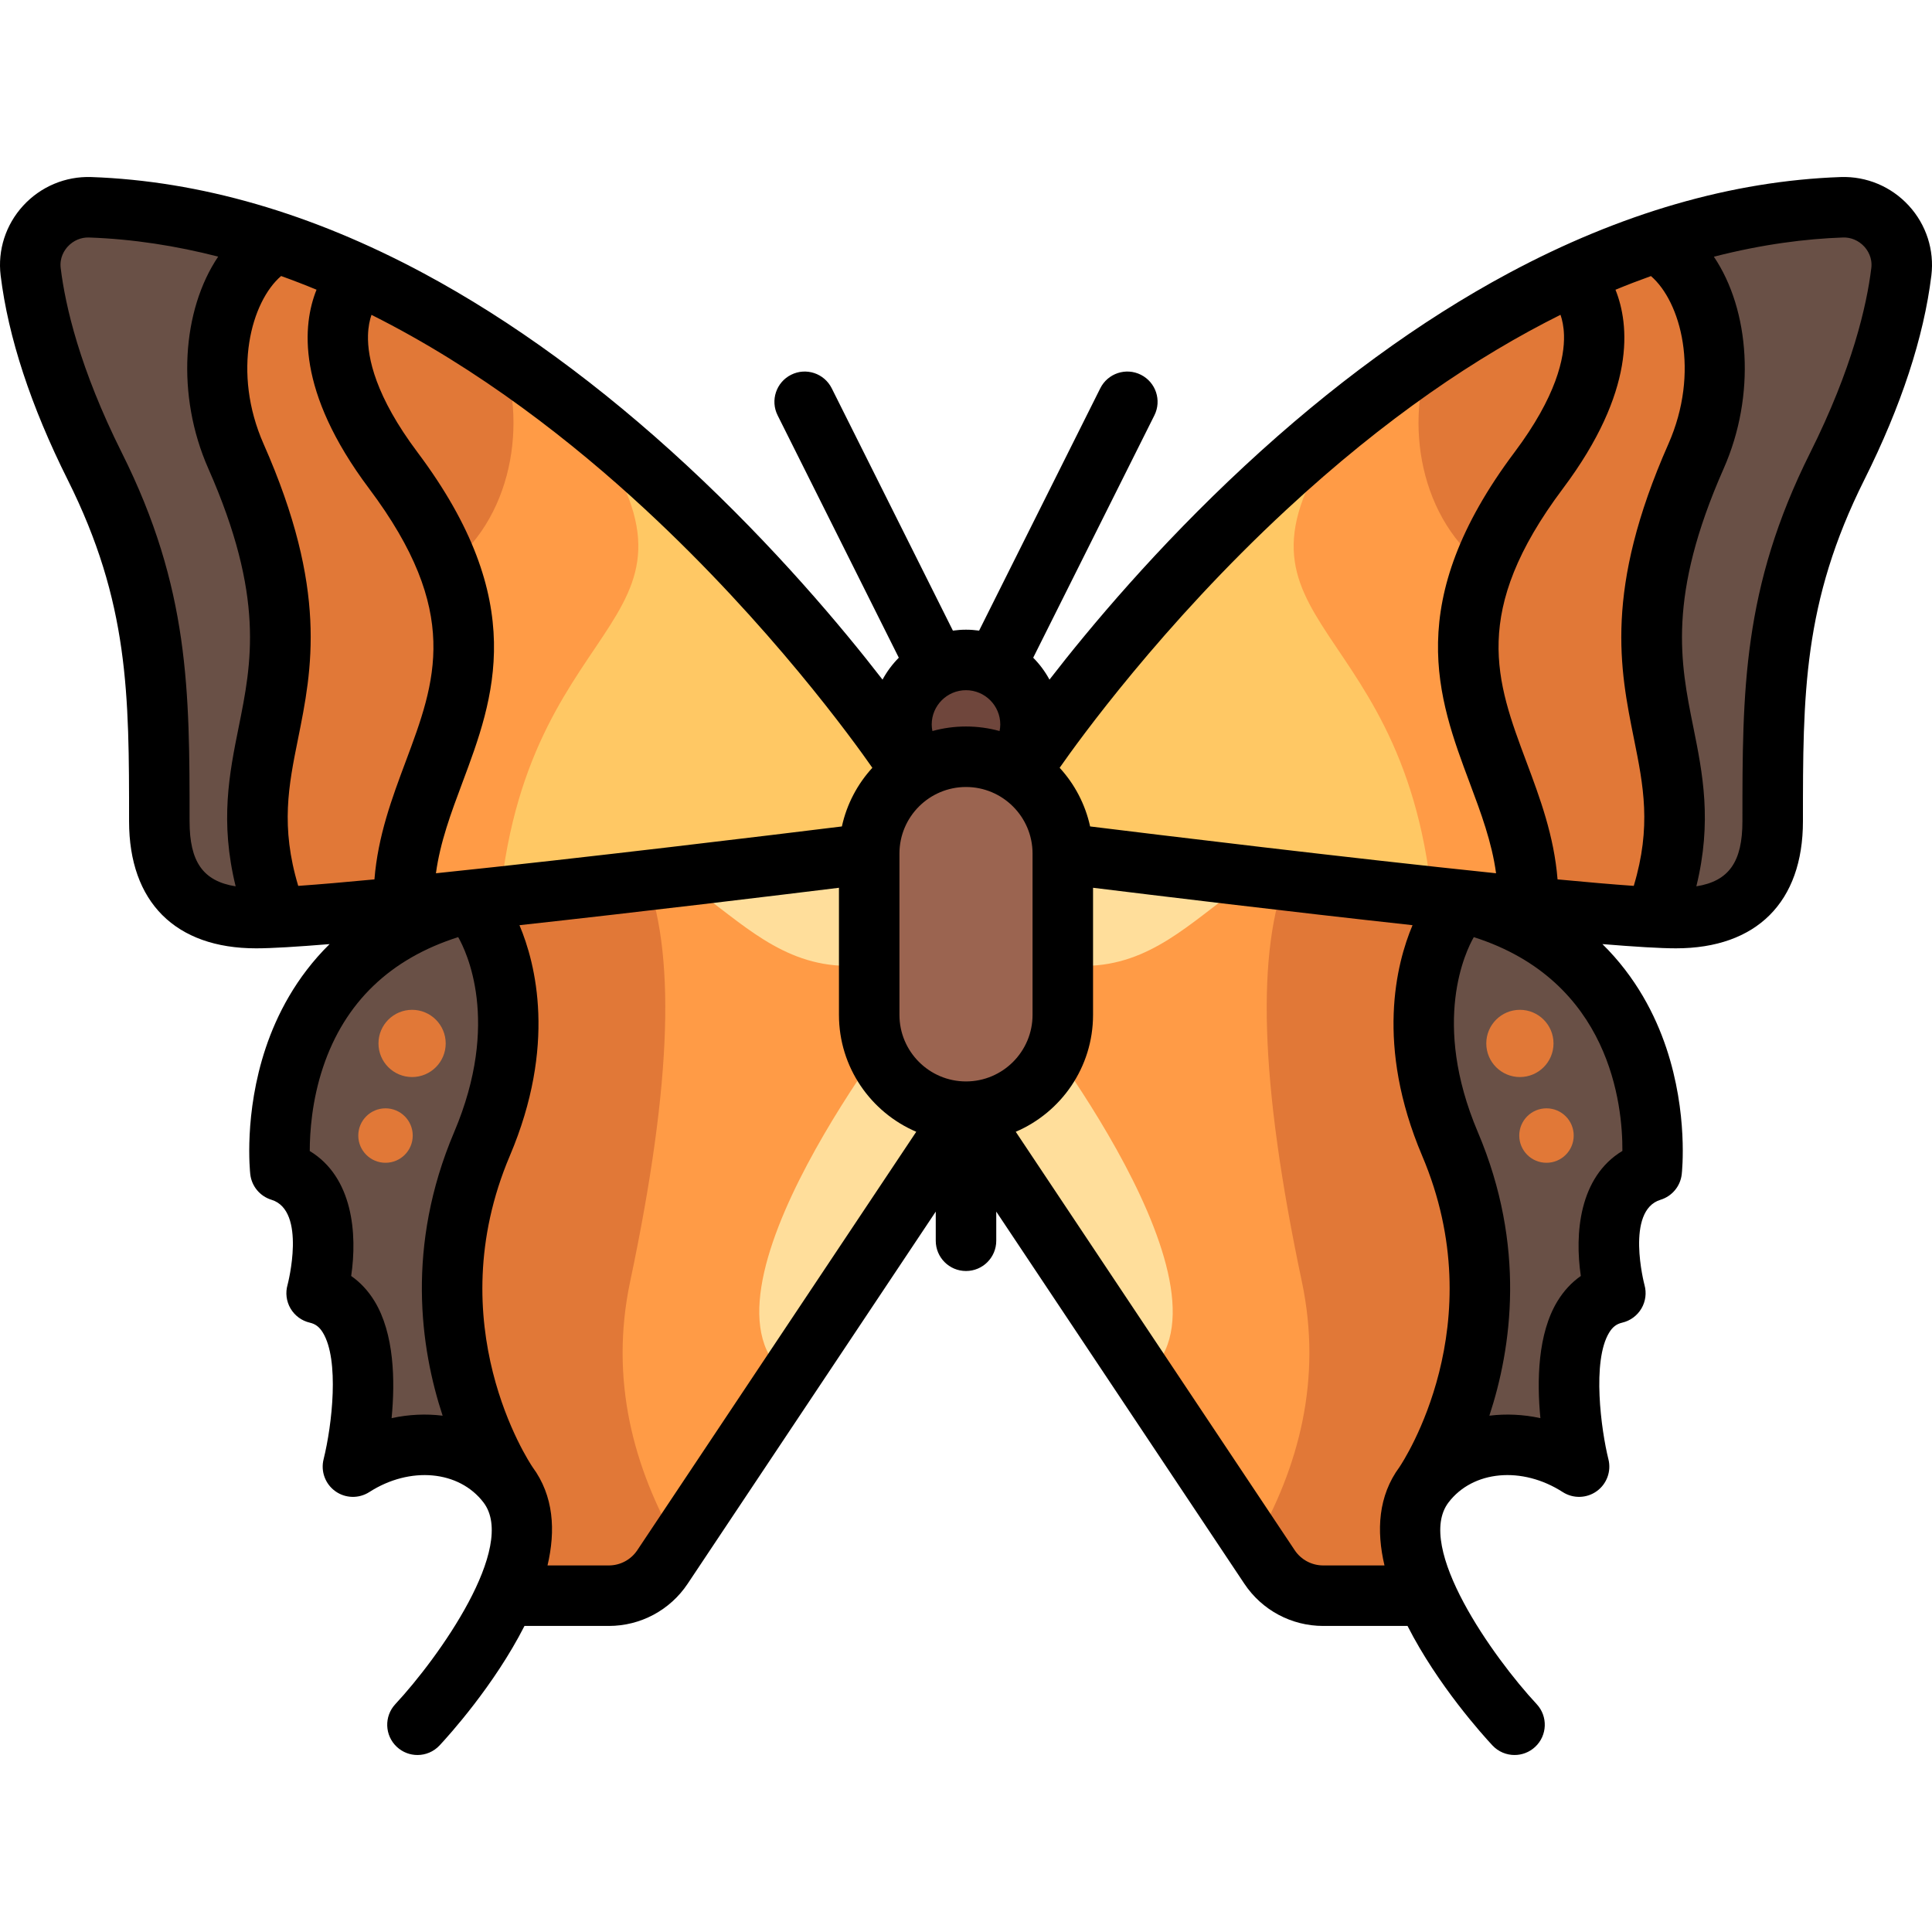
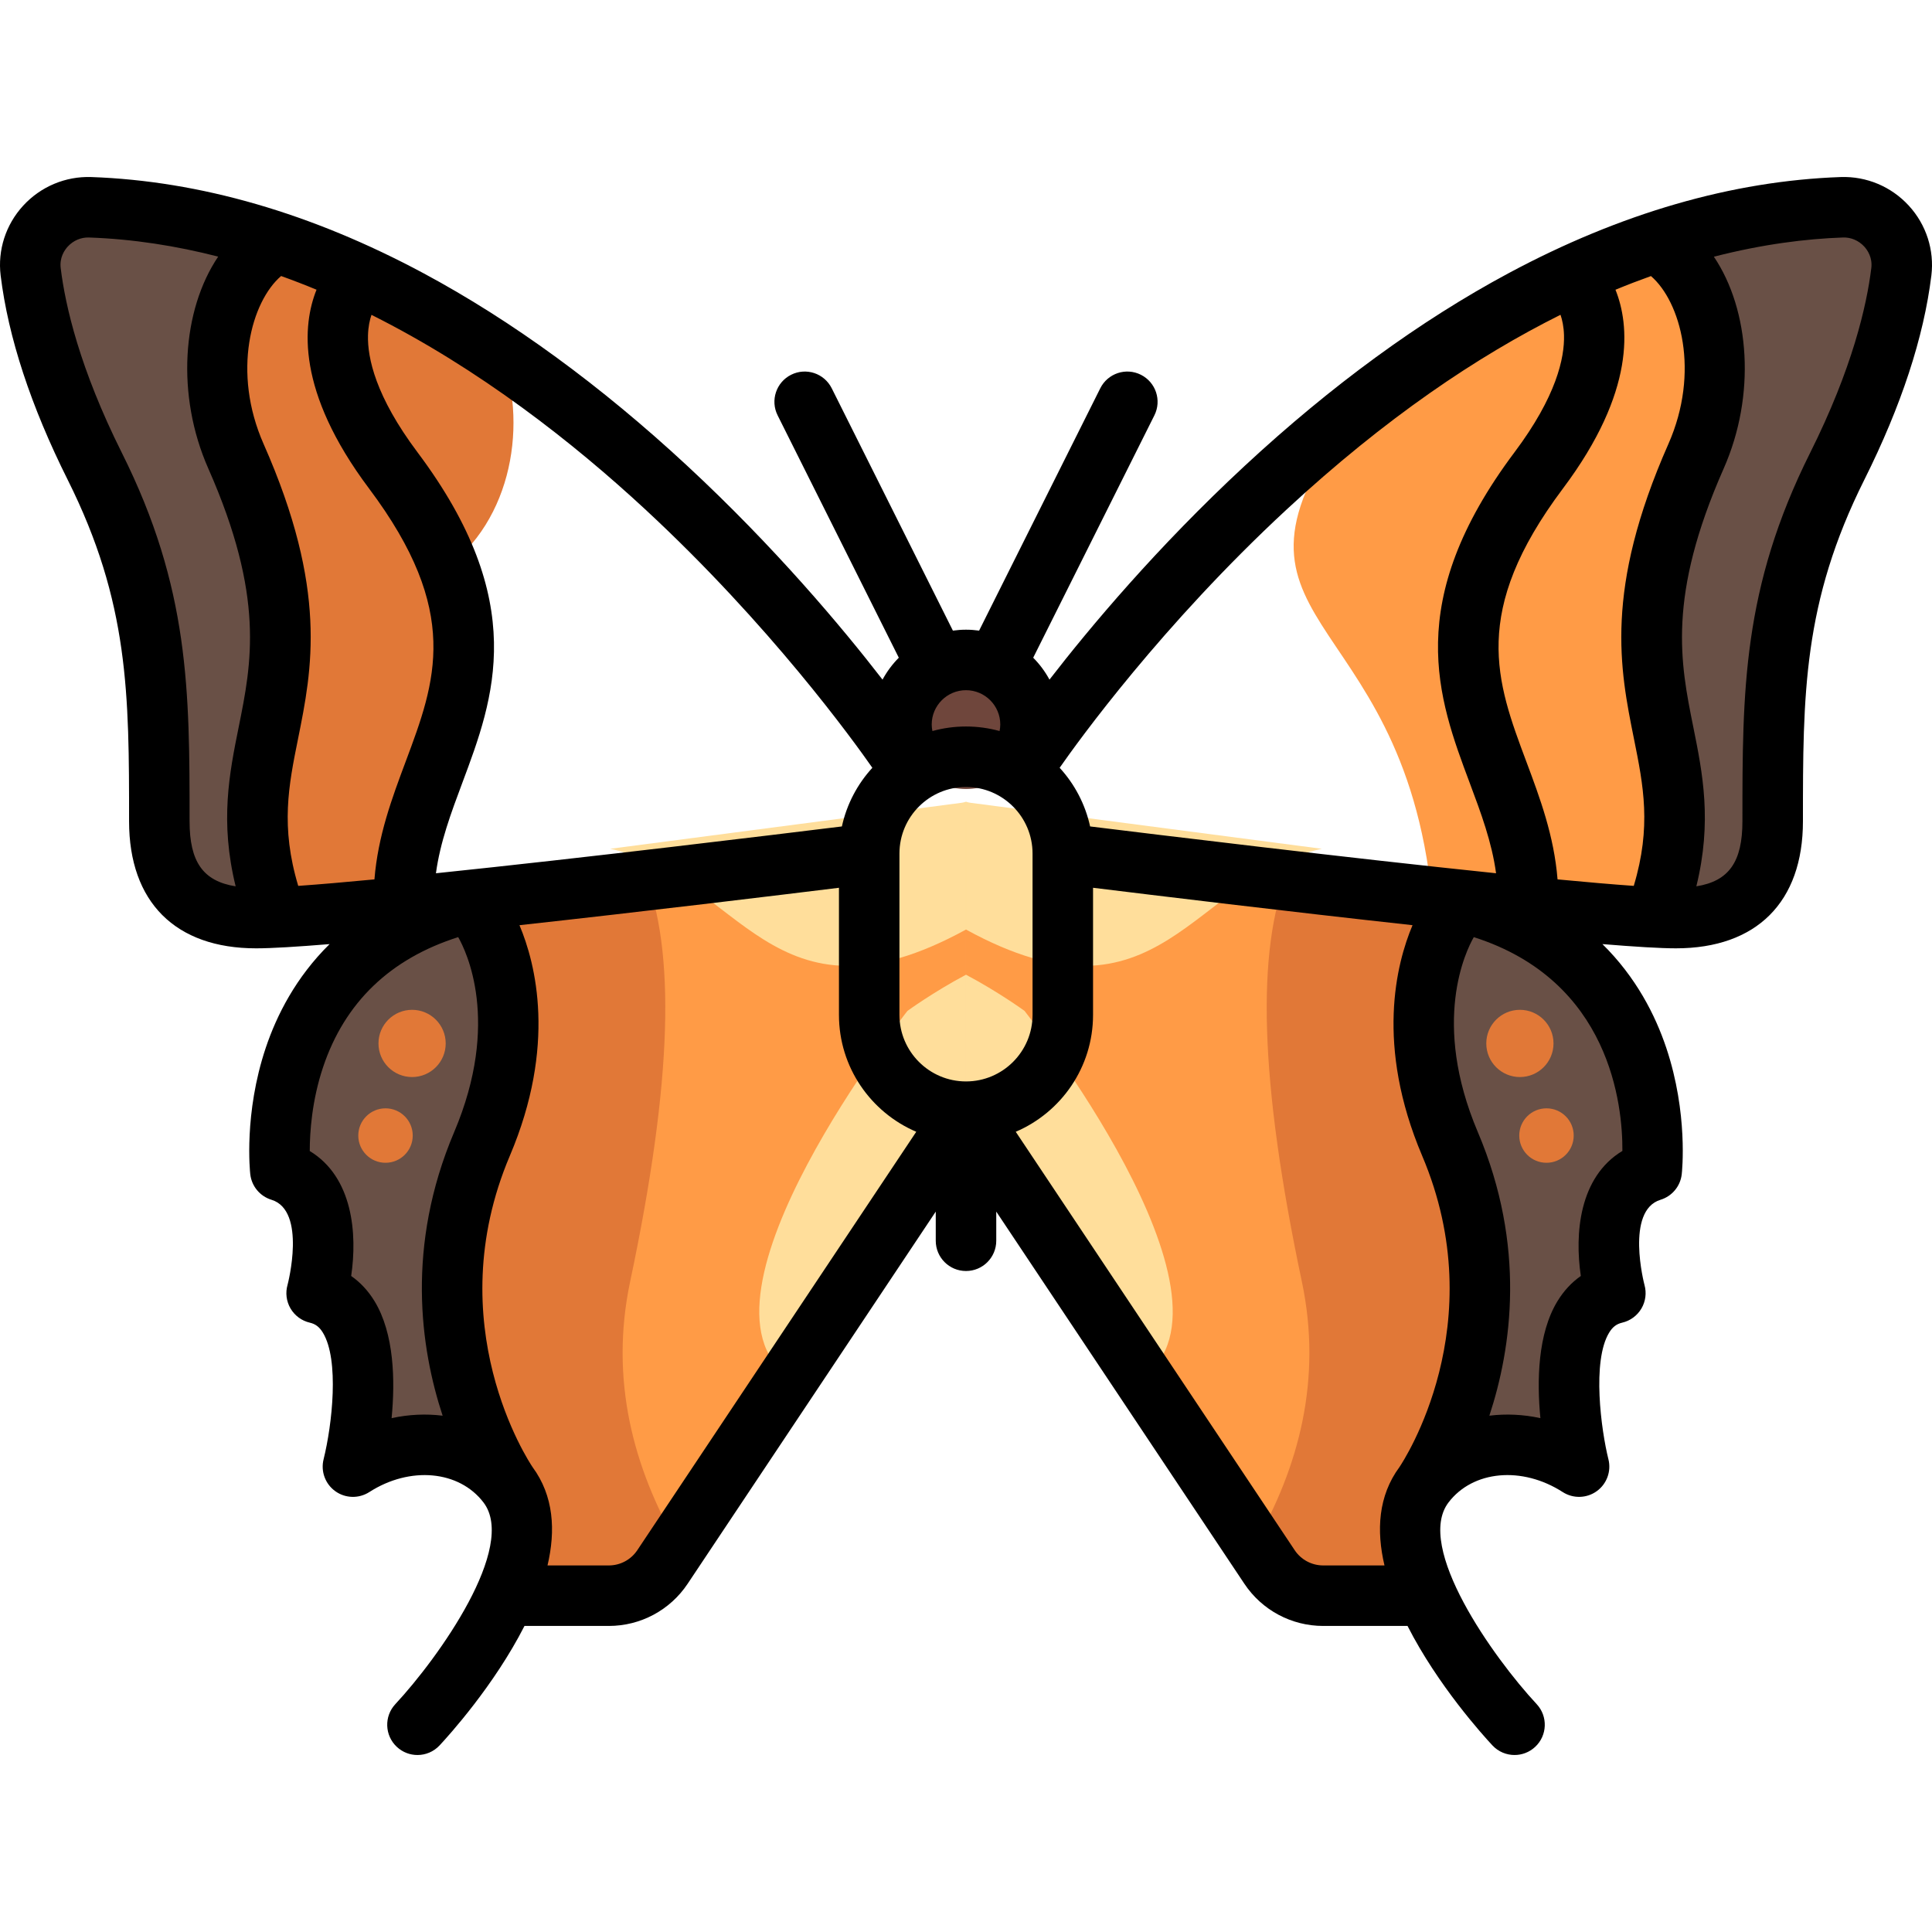
<svg xmlns="http://www.w3.org/2000/svg" version="1.1" id="Layer_1" x="0px" y="0px" viewBox="0 0 512 512" style="enable-background:new 0 0 512 512;" xml:space="preserve">
  <path style="fill:#FF9B46;" d="M388.592,238.572c55.532,14.349,49.119,71.712,49.119,71.712c-17.459,5.344-9.62,32.423-9.62,32.423  c-19.952,4.632-9.62,45.962-9.62,45.962c-14.964-9.62-32.332-6.701-40.975,4.632c-6.041,7.923-4.133,18.929,0.583,29.573h-27.415  c-5.719,0-11.058-2.858-14.23-7.616l-80.434-120.651v-76.96L388.592,238.572z" />
  <path style="fill:#E17837;" d="M437.711,310.285c-17.459,5.344-9.62,32.423-9.62,32.423c-19.952,4.632-9.62,45.962-9.62,45.962  c-14.964-9.62-32.332-6.701-40.975,4.632c-6.041,7.923-4.133,18.929,0.583,29.573h-27.415c-5.719,0-11.058-2.858-14.23-7.616  l-3.991-5.988c11.705-20.294,18.04-43.69,12.566-69.613c-11.322-53.617-12.042-87.97-3.699-108.547l47.283,7.462  C444.125,252.921,437.711,310.285,437.711,310.285z" />
  <path style="fill:#695046;" d="M437.711,310.285c-17.459,5.344-9.62,32.423-9.62,32.423c-19.952,4.632-9.62,45.962-9.62,45.962  c-14.595-9.382-31.414-6.772-40.256,3.872c7.087-13.185,22.985-49.872,6.052-89.382c-13.749-32.082-3.772-54.541,3.052-64.787  l1.273,0.201C444.125,252.921,437.711,310.285,437.711,310.285z" />
  <g>
    <path style="fill:#FFDE9B;" d="M255.999,258.309c8.582,4.547,15.499,9.576,15.499,9.576s60.392,76.247,31.423,97.105   l-46.922-70.383L255.999,258.309L255.999,258.309z" />
    <path style="fill:#FFDE9B;" d="M350.3,224.939c-34.442,7.317-42.637,49.716-94.299,21.402v-33.876   c0.314,0.106,0.643,0.207,1.111,0.271L350.3,224.939z" />
  </g>
-   <path style="fill:#FFC864;" d="M488.117,54.93c9.321-0.327,16.889,7.84,15.755,17.099c-1.413,11.53-5.638,28.849-16.992,51.557  c-17.102,34.204-17.102,59.858-17.102,94.062c0,17.102-8.551,25.653-25.653,25.653c-25.653,0-171.022-17.102-171.022-17.102v-25.653  C273.102,200.545,367.357,59.161,488.117,54.93z" />
  <path style="fill:#FF9B46;" d="M358.536,109.377c35.78-28.339,80.489-52.727,129.581-54.447c9.321-0.327,16.889,7.84,15.755,17.099  c-1.413,11.53-5.638,28.849-16.992,51.557c-17.102,34.204-17.102,59.858-17.102,94.062c0,17.102-8.551,25.653-25.653,25.653  c-9.537,0-35.624-2.364-64.63-5.335C371.535,158.859,316.392,166.875,358.536,109.377z" />
  <g>
    <circle style="fill:#E17837;" cx="409.833" cy="300.934" r="7.215" />
    <circle style="fill:#E17837;" cx="402.789" cy="276.521" r="8.907" />
-     <path style="fill:#E17837;" d="M378.81,94.504c19.899-13.467,41.923-25.001,65.464-32.106c11.34,9.841,16.351,34.179,7.14,56.888   c-27.05,66.693,4.431,78.298-9.14,123.967c-6.687-0.148-18.815-1.076-33.797-2.454l-0.009-0.423   c-1.105-31.008-23.258-52.119-12.071-88.005c-19.538-12.397-24.348-38.407-17.591-57.866   C378.808,94.505,378.809,94.505,378.81,94.504z" />
  </g>
  <path style="fill:#695046;" d="M451.415,119.287c9.214-22.718,4.196-47.067-7.153-56.901c-0.001,0,0,0-0.002,0  c14.118-4.262,28.78-6.929,43.855-7.458c9.321-0.327,16.889,7.84,15.754,17.099c-1.412,11.53-5.637,28.849-16.992,51.557  c-17.102,34.204-17.102,59.858-17.102,94.062c0,17.102-8.551,25.653-25.653,25.653c-0.541,0-1.208-0.018-1.852-0.033  C455.855,197.587,424.363,185.987,451.415,119.287z" />
  <path style="fill:#FF9B46;" d="M123.407,238.572c-55.532,14.349-49.119,71.712-49.119,71.712c17.459,5.344,9.62,32.423,9.62,32.423  c19.952,4.632,9.62,45.962,9.62,45.962c14.964-9.62,32.332-6.701,40.975,4.632c6.041,7.923,4.133,18.929-0.583,29.573h27.415  c5.719,0,11.058-2.858,14.23-7.616l80.434-120.651v-76.96L123.407,238.572z" />
  <path style="fill:#E17837;" d="M74.289,310.285c17.459,5.344,9.62,32.423,9.62,32.423c19.952,4.632,9.62,45.962,9.62,45.962  c14.964-9.62,32.332-6.701,40.975,4.632c6.041,7.923,4.133,18.929-0.583,29.573h27.415c5.719,0,11.058-2.858,14.23-7.616  l3.991-5.988c-11.705-20.294-18.04-43.69-12.566-69.613c11.322-53.617,12.042-87.97,3.699-108.547l-47.283,7.462  C67.875,252.921,74.289,310.285,74.289,310.285z" />
  <path style="fill:#695046;" d="M74.289,310.285c17.459,5.344,9.62,32.423,9.62,32.423c19.952,4.632,9.62,45.962,9.62,45.962  c14.595-9.382,31.414-6.772,40.256,3.872c-7.087-13.185-22.985-49.872-6.052-89.382c13.749-32.082,3.772-54.541-3.052-64.787  l-1.273,0.201C67.875,252.921,74.289,310.285,74.289,310.285z" />
  <g>
    <path style="fill:#FFDE9B;" d="M255.999,258.309c-8.582,4.547-15.499,9.576-15.499,9.576s-60.392,76.247-31.423,97.105   l46.922-70.383V258.309z" />
    <path style="fill:#FFDE9B;" d="M161.7,224.939c34.442,7.317,42.637,49.716,94.299,21.402v-33.876   c-0.314,0.106-0.643,0.207-1.111,0.271L161.7,224.939z" />
  </g>
-   <path style="fill:#FFC864;" d="M23.883,54.93c-9.321-0.327-16.889,7.84-15.755,17.099c1.413,11.53,5.638,28.849,16.992,51.557  c17.102,34.204,17.102,59.858,17.102,94.062c0,17.102,8.551,25.653,25.653,25.653c25.653,0,171.022-17.102,171.022-17.102v-25.653  C238.897,200.545,144.642,59.161,23.883,54.93z" />
-   <path style="fill:#FF9B46;" d="M153.464,109.377C117.684,81.037,72.974,56.65,23.883,54.93c-9.321-0.327-16.889,7.84-15.755,17.099  c1.413,11.53,5.638,28.849,16.992,51.557c17.102,34.204,17.102,59.858,17.102,94.062c0,17.102,8.551,25.653,25.653,25.653  c9.537,0,35.624-2.364,64.63-5.335C140.465,158.859,195.607,166.875,153.464,109.377z" />
  <circle style="fill:#6F463C;" cx="255.998" cy="191.993" r="17.102" />
-   <path style="fill:#9B6450;" d="M255.999,294.607L255.999,294.607c-14.168,0-25.653-11.485-25.653-25.653v-42.755  c0-14.168,11.485-25.653,25.653-25.653l0,0c14.168,0,25.653,11.485,25.653,25.653v42.755  C281.653,283.122,270.168,294.607,255.999,294.607z" />
  <g>
    <circle style="fill:#E17837;" cx="102.164" cy="300.934" r="7.215" />
    <circle style="fill:#E17837;" cx="109.208" cy="276.521" r="8.907" />
    <path style="fill:#E17837;" d="M133.189,94.504c-19.899-13.467-41.923-25.001-65.464-32.106   c-11.34,9.841-16.351,34.179-7.14,56.888c27.05,66.693-4.431,78.298,9.14,123.967c6.687-0.148,18.815-1.076,33.797-2.454   l0.009-0.423c1.105-31.008,23.258-52.119,12.071-88.005c19.538-12.397,24.348-38.407,17.591-57.866   C133.191,94.505,133.19,94.505,133.189,94.504z" />
  </g>
  <path style="fill:#695046;" d="M60.584,119.287c-9.214-22.718-4.196-47.067,7.153-56.901c0.001,0,0,0,0.002,0  c-14.118-4.262-28.78-6.929-43.855-7.458c-9.321-0.327-16.889,7.84-15.754,17.099c1.412,11.53,5.637,28.849,16.992,51.557  c17.102,34.204,17.102,59.858,17.102,94.062c0,17.102,8.551,25.653,25.653,25.653c0.541,0,1.208-0.018,1.852-0.033  C56.145,197.587,87.637,185.987,60.584,119.287z" />
  <path d="M505.861,54.509c-4.64-5.062-11.21-7.82-18.026-7.59c-28.782,1.009-58.406,9.584-88.05,25.485  c-23.445,12.577-46.967,29.75-69.914,51.045c-23.246,21.572-41.006,42.77-51.75,56.66c-1.154-2.141-2.611-4.096-4.312-5.808  l32.116-64.232c1.981-3.96,0.375-8.776-3.585-10.755c-3.96-1.982-8.776-0.375-10.755,3.585l-32.111,64.223  c-1.136-0.158-2.295-0.246-3.474-0.246c-1.179,0-2.338,0.088-3.474,0.246l-32.111-64.223c-1.98-3.96-6.795-5.566-10.755-3.585  c-3.96,1.98-5.566,6.795-3.585,10.755l32.116,64.232c-1.701,1.712-3.157,3.667-4.312,5.808  c-10.744-13.889-28.503-35.086-51.75-56.66c-22.947-21.294-46.469-38.468-69.914-51.045C82.57,56.501,52.946,47.926,24.164,46.918  c-6.808-0.23-13.386,2.528-18.026,7.59c-4.617,5.034-6.791,11.776-5.968,18.494c2.004,16.357,7.986,34.582,17.779,54.167  c16.256,32.512,16.256,56.825,16.256,90.477c0,21.398,12.272,33.67,33.67,33.67c4.113,0,10.919-0.418,19.468-1.121  c-8.913,8.77-14.01,18.817-16.92,27.494c-5.836,17.406-4.173,32.85-4.099,33.499c0.36,3.171,2.566,5.828,5.619,6.762  c9.385,2.873,4.316,22.353,4.266,22.528c-0.612,2.114-0.328,4.387,0.786,6.285c1.114,1.898,2.959,3.255,5.102,3.753  c1.507,0.35,2.54,1.135,3.454,2.627c4.424,7.219,2.471,24.435,0.202,33.582c-0.797,3.19,0.433,6.543,3.105,8.458  c2.671,1.917,6.242,2.006,9.008,0.23c10.777-6.927,23.786-5.744,30.264,2.75c8.984,11.779-11.856,41.091-23.358,53.445  c-3.021,3.237-2.846,8.31,0.391,11.33c1.545,1.442,3.509,2.156,5.468,2.156c2.144,0,4.283-0.855,5.862-2.547  c2.402-2.573,14.474-15.885,22.498-31.657h22.346c8.417,0,16.231-4.181,20.9-11.185l65.747-98.621v7.727  c0,4.427,3.589,8.017,8.017,8.017c4.427,0,8.017-3.589,8.017-8.017v-7.727l65.747,98.621c4.67,7.003,12.482,11.185,20.9,11.185  h22.346c8.024,15.773,20.097,29.084,22.498,31.657c1.579,1.692,3.716,2.546,5.86,2.546c1.958,0,3.921-0.713,5.466-2.154  c3.237-3.017,3.415-8.089,0.399-11.329c-11.502-12.352-32.346-41.668-23.362-53.449c6.479-8.494,19.49-9.678,30.264-2.75  c2.765,1.778,6.336,1.687,9.008-0.23c2.672-1.915,3.903-5.269,3.105-8.458c-1.925-7.701-4.409-26.04,0.199-33.575  c0.915-1.496,1.949-2.284,3.458-2.634c2.137-0.496,3.973-1.857,5.088-3.745c1.115-1.889,1.403-4.163,0.805-6.273  c-0.056-0.196-5.124-19.675,4.261-22.548c3.052-0.934,5.259-3.589,5.619-6.762c0.074-0.649,1.737-16.093-4.099-33.499  c-2.909-8.677-8.007-18.724-16.92-27.494c8.549,0.703,15.355,1.121,19.468,1.121c21.398,0,33.67-12.272,33.67-33.67  c0-33.652,0-57.965,16.256-90.477c9.793-19.586,15.775-37.811,17.779-54.167C512.652,66.285,510.478,59.543,505.861,54.509z   M442.135,117.672c-17.079,38.652-12.848,59.633-9.115,78.143c2.498,12.393,4.669,23.224-0.056,38.95  c-5.592-0.39-12.476-0.984-20.197-1.719c-0.929-11.564-4.66-21.555-8.283-31.237c-7.956-21.266-14.828-39.63,9.71-72.347  c19.379-25.838,17.636-43.421,13.925-52.679c3.196-1.32,6.33-2.523,9.401-3.62C445.375,79.915,450.588,98.544,442.135,117.672z   M341.038,134.959c26.124-24.201,50.536-40.588,72.512-51.536c0.465,1.353,0.864,3.149,0.926,5.428  c0.161,5.95-1.981,16.157-13.107,30.992c-29.803,39.737-20.291,65.157-11.9,87.586c3.019,8.067,5.891,15.764,7.002,23.992  c-39.509-4.092-90.117-10.254-107.58-12.406c-1.289-5.907-4.127-11.239-8.073-15.545  C285.74,196.409,307.874,165.682,341.038,134.959z M255.999,286.591c-9.725,0-17.637-7.912-17.637-17.637v-42.755  c0-9.725,7.912-17.637,17.637-17.637s17.637,7.912,17.637,17.637v42.755C273.636,278.679,265.725,286.591,255.999,286.591z   M265.085,191.994c0,0.588-0.075,1.166-0.186,1.737c-2.837-0.779-5.819-1.202-8.9-1.202c-3.082,0-6.065,0.424-8.903,1.204  c-0.109-0.568-0.183-1.144-0.183-1.738c0-5.01,4.076-9.086,9.086-9.086S265.085,186.984,265.085,191.994z M170.962,134.959  c33.163,30.723,55.298,61.449,60.22,68.512c-3.946,4.305-6.784,9.638-8.073,15.545c-17.463,2.151-68.071,8.313-107.58,12.406  c1.112-8.228,3.984-15.925,7.002-23.992c8.392-22.428,17.903-47.849-11.9-87.586c-11.126-14.836-13.268-25.043-13.107-30.992  c0.062-2.271,0.459-4.063,0.921-5.415C127.066,97.759,151.965,117.361,170.962,134.959z M79.035,234.767  c-4.724-15.727-2.554-26.558-0.056-38.95c3.733-18.511,7.963-39.491-9.115-78.143c-8.459-19.145-3.232-37.789,4.634-44.526  c3.163,1.135,6.293,2.344,9.386,3.627c-3.713,9.254-5.466,26.841,13.92,52.69c24.537,32.716,17.665,51.082,9.71,72.347  c-3.622,9.682-7.354,19.673-8.283,31.237C91.511,233.782,84.628,234.376,79.035,234.767z M50.239,217.647  c0-34.499,0-61.751-17.949-97.647C21.115,97.649,17.31,81.046,16.086,71.053c-0.345-2.815,1.024-4.786,1.872-5.71  c1.468-1.6,3.521-2.481,5.646-2.401c11.686,0.409,23.12,2.214,34.217,5.064c-9.572,14.181-11.197,36.741-2.622,56.148  c15.021,33.995,11.484,51.533,8.064,68.494c-2.485,12.322-5.036,25.01-0.813,42.239C53.766,233.511,50.239,228.333,50.239,217.647z   M103.779,375.824c0.951-9.831,0.74-22.393-4.547-31.038c-1.657-2.711-3.737-4.941-6.166-6.639  c1.649-11.139,0.477-26.171-10.977-33.114c0.001-4.887,0.54-13.311,3.536-22.245c5.752-17.152,17.789-28.718,35.799-34.441  c2.052,3.572,11.359,22.397-1.07,51.68c-12.827,30.221-8.962,57.207-3.051,75.148C112.904,374.63,108.331,374.831,103.779,375.824z   M168.896,410.811c-1.689,2.533-4.515,4.046-7.56,4.046h-16.24c2.181-9.254,1.664-18.427-3.962-26.061  c0-0.001-0.001-0.002-0.001-0.002c-1.028-1.523-24.984-37.824-6.02-82.504c12.412-29.242,6.848-50.939,2.55-61.107  c33.172-3.636,68.412-7.914,84.667-9.914v33.685c0,13.889,8.454,25.838,20.485,30.978L168.896,410.811z M350.663,414.857  c-3.045,0-5.871-1.512-7.56-4.046l-73.919-110.879c12.031-5.14,20.485-17.089,20.485-30.978v-33.685  c16.255,2,51.495,6.277,84.667,9.914c-4.298,10.168-9.862,31.866,2.55,61.107c18.964,44.679-4.991,80.98-6.007,82.484  c-0.003,0.004-0.005,0.01-0.009,0.014c-5.632,7.635-6.149,16.81-3.968,26.069H350.663z M418.934,338.146  c-2.428,1.698-4.509,3.929-6.166,6.639c-5.287,8.645-5.498,21.208-4.547,31.038c-4.551-0.994-9.125-1.194-13.525-0.65  c5.912-17.942,9.777-44.928-3.051-75.148c-12.427-29.276-3.126-48.099-1.072-51.675c36.256,11.569,39.459,44.635,39.378,56.656  C418.461,311.939,417.282,326.994,418.934,338.146z M495.914,71.053c-1.225,9.993-5.03,26.596-16.205,48.946  c-17.949,35.896-17.949,63.148-17.949,97.647c0,10.686-3.526,15.864-12.21,17.239c4.221-17.229,1.671-29.917-0.813-42.239  c-3.42-16.961-6.956-34.499,8.064-68.494c8.569-19.394,6.951-41.938-2.604-56.12c12.931-3.326,24.416-4.748,34.2-5.091  c2.115-0.086,4.178,0.801,5.646,2.401C494.89,66.266,496.26,68.237,495.914,71.053z" />
  <g>
</g>
  <g>
</g>
  <g>
</g>
  <g>
</g>
  <g>
</g>
  <g>
</g>
  <g>
</g>
  <g>
</g>
  <g>
</g>
  <g>
</g>
  <g>
</g>
  <g>
</g>
  <g>
</g>
  <g>
</g>
  <g>
</g>
</svg>